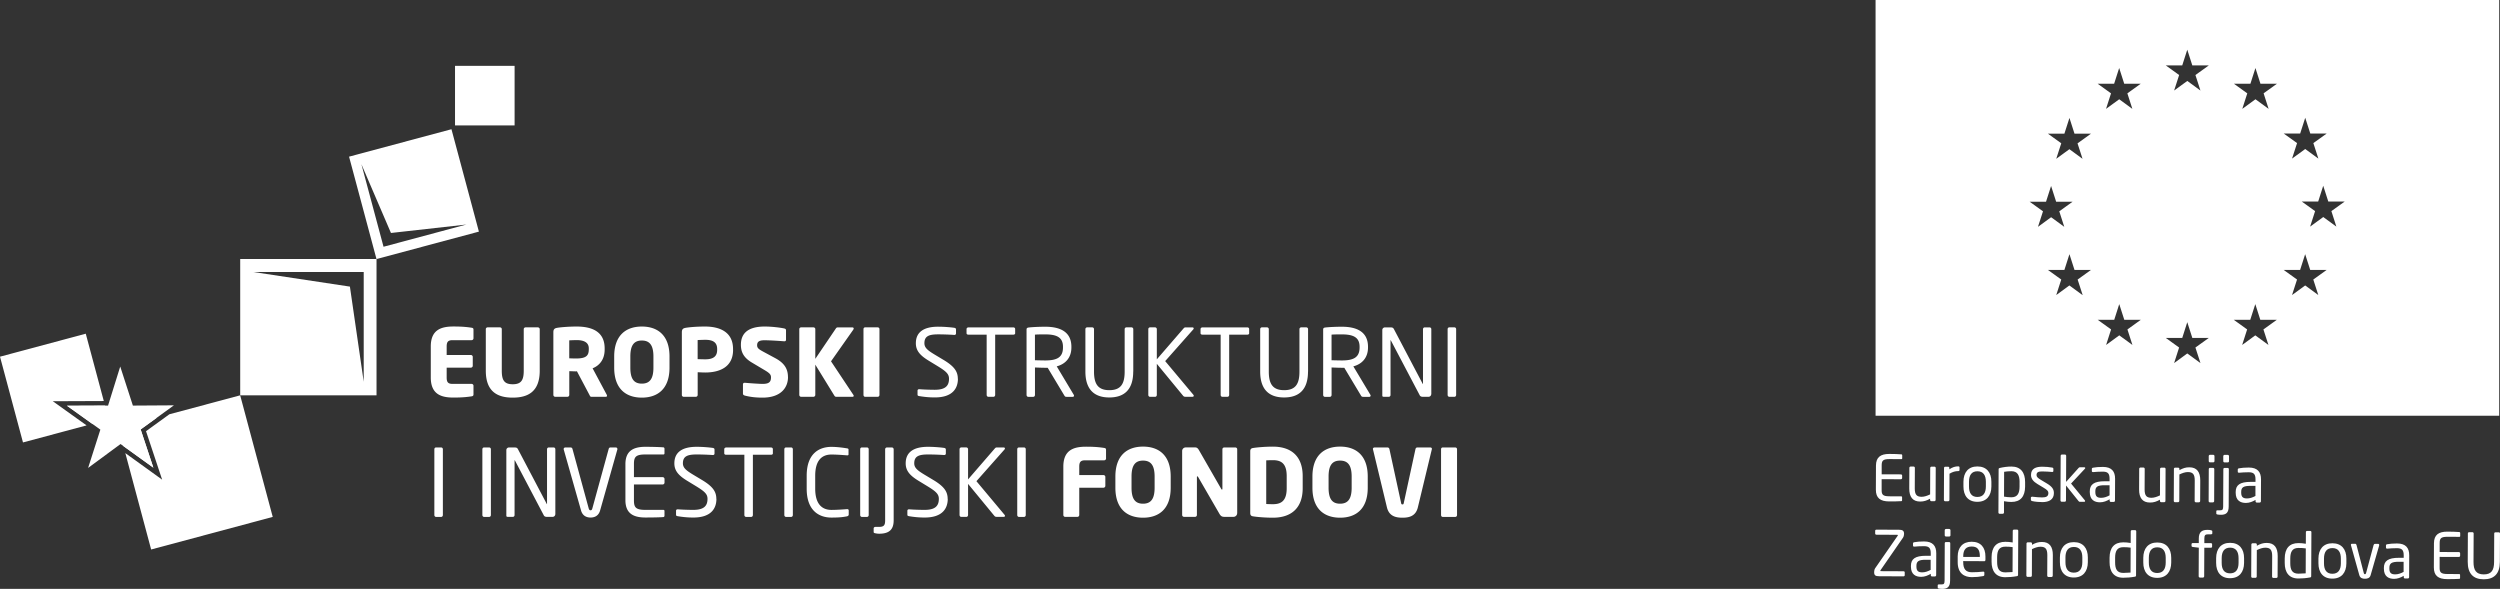
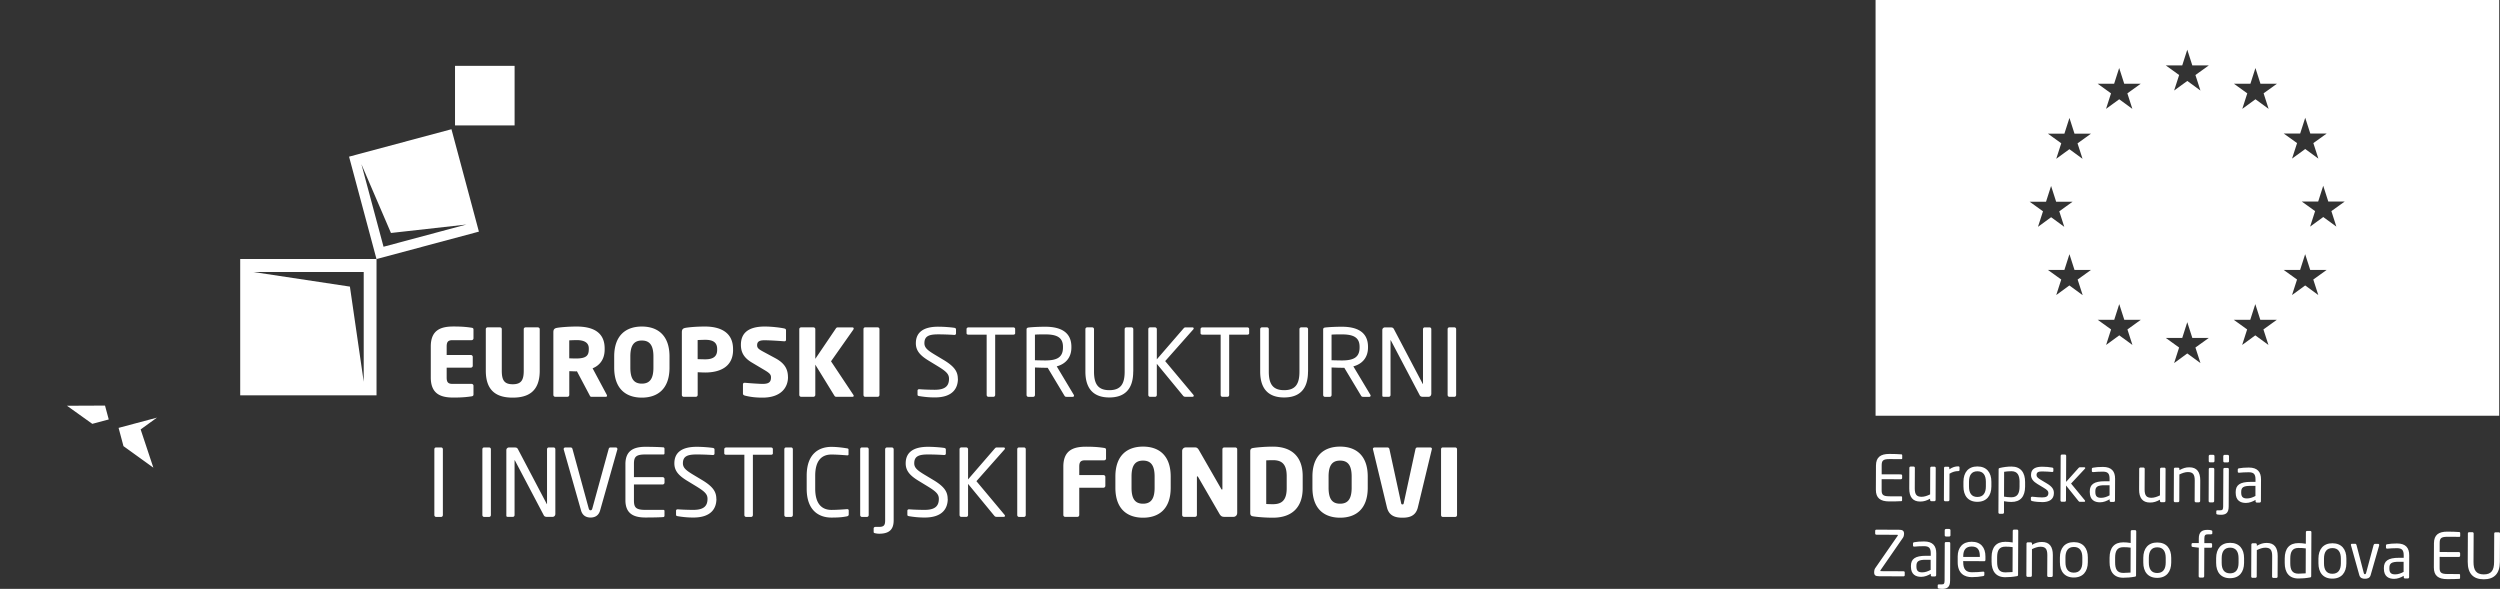
<svg xmlns="http://www.w3.org/2000/svg" id="Layer_2" viewBox="0 0 757.05 178.33" width="757.05" height="178.33" class="svg eu-logo-white">
  <rect x="0" y="0" width="757.05" height="178.33" fill="#333333" stroke="none" />
  <defs>
    <style>.cls-1,.cls-2{fill:#fff;stroke-width:0}.cls-2{fill-rule:evenodd}</style>
  </defs>
  <g id="Layer_2-2">
    <g id="Layer_1-2">
      <path class="cls-1" d="M567.96 0v125.9h188.85V0H567.96zm128.58 40.43l1.53-4.77 1.53 4.77h4.98l-4.05 2.9 1.52 4.7-3.98-2.91-3.99 2.91 1.52-4.7-4.05-2.9h4.99zm-81.95 20.65h4.99l1.53-4.77 1.53 4.77h4.99l-4.04 2.91 1.51 4.7-3.98-2.91-3.98 2.91 1.52-4.7-4.05-2.91h-.02zm16.04 28.27l-3.98-2.91-3.98 2.91 1.52-4.7-4.04-2.91h4.99l1.53-4.77 1.53 4.77h4.99l-4.04 2.91 1.52 4.7h-.04zm-1.52-45.96l1.52 4.7-3.98-2.91-3.98 2.91 1.52-4.7-4.04-2.91h4.99l1.53-4.77 1.53 4.77h4.99l-4.04 2.91h-.04zm11.09-18.03l1.53-4.77 1.53 4.77h4.99l-4.04 2.91 1.51 4.7-3.98-2.91-3.99 2.91 1.51-4.7-4.04-2.91h4.99-.01zm5.54 79.1l-3.98-2.91-3.99 2.91 1.51-4.7-4.04-2.91h4.99l1.52-4.76 1.53 4.76h4.99l-4.04 2.91 1.51 4.7zm15.08-84.64l1.53-4.77 1.53 4.76h4.99l-4.05 2.91 1.52 4.7-3.98-2.91-3.99 2.91 1.52-4.7-4.04-2.91h4.99-.02zm5.51 90.12l-3.98-2.91-3.98 2.91 1.51-4.7-4.04-2.91h4.99l1.52-4.77 1.53 4.77h4.99l-4.05 2.91 1.52 4.7h-.01zm20.6-5.48l-3.98-2.91-3.98 2.91 1.51-4.7-4.04-2.91h4.98l1.53-4.76 1.52 4.76h4.99l-4.05 2.91 1.52 4.7zm-1.46-76.19l1.51 4.7-3.98-2.91-3.99 2.91 1.51-4.7-4.04-2.91h4.99l1.52-4.76 1.52 4.76h4.99l-4.05 2.91h.02zm16.57 61.08l-3.98-2.91-3.99 2.91 1.52-4.7-4.05-2.91h4.98l1.53-4.77 1.53 4.77h4.98l-4.05 2.91 1.52 4.7zm5.47-20.72l-3.98-2.91-3.98 2.91 1.51-4.7-4.05-2.91H702l1.52-4.77 1.53 4.77h4.99l-4.05 2.91 1.51 4.7zM575.79 151.76c-.72.07-2.58.08-3.71.08-2.66 0-4.04-1.02-4.03-3.55l.03-7.31c.01-2.53 1.4-3.53 4.06-3.52 1.12 0 2.91.05 3.7.13.11.02.19.15.19.27v.95c0 .13-.08.23-.21.23l-3.67-.02c-2.01 0-2.34.52-2.34 1.97v2.64l5.82.02c.21 0 .38.17.38.38v.72c0 .21-.18.38-.38.38l-5.83-.02v3.19c-.02 1.44.3 1.98 2.31 1.99l3.67.02c.13 0 .21.1.21.23v.97c0 .11-.08.25-.2.27v-.02zM585.78 151.77h-.95c-.21 0-.36-.18-.36-.39v-.36c-1.05.58-1.9.87-3.02.86-2.28 0-3.3-1.44-3.29-3.97l.03-6.25c0-.21.17-.38.38-.38h.91c.21 0 .38.18.38.39l-.03 6.25c0 1.92.63 2.51 2.08 2.52.8 0 1.69-.3 2.57-.73l.03-8.02c0-.19.17-.38.38-.38h.93c.19 0 .36.18.36.39l-.04 9.69c0 .21-.15.38-.36.38zM592.97 142.66c-.87 0-1.67.22-2.62.79l-.03 7.96c0 .19-.17.38-.38.38h-.93c-.19 0-.36-.18-.36-.39l.04-9.69c0-.21.15-.38.36-.38h.89c.21 0 .36.18.36.39v.4c.95-.66 1.83-.9 2.68-.9.27 0 .4.12.4.34v.78c0 .21-.14.32-.4.32zM598.77 151.96c-2.79 0-4.21-1.86-4.2-4.65v-1.44c.02-2.79 1.45-4.63 4.24-4.62 2.79 0 4.23 1.86 4.22 4.65v1.44c-.02 2.79-1.47 4.63-4.26 4.62zm2.59-6.07c0-1.94-.76-3.18-2.55-3.18s-2.55 1.2-2.56 3.16v1.44c-.01 1.94.74 3.18 2.53 3.18s2.57-1.21 2.58-3.16v-1.44zM609.07 152c-.59 0-1.48-.08-2.22-.22v3.44c-.02.19-.17.36-.38.36h-.97c-.19 0-.34-.16-.34-.37l.06-13.07c0-.25.06-.36.4-.44 1.01-.24 2.34-.43 3.5-.42 2.83 0 4.13 1.86 4.12 4.71v1.37c-.02 2.98-1.39 4.65-4.17 4.64zm2.5-6.01c0-1.99-.58-3.29-2.46-3.3-.8 0-1.69.09-2.22.18l-.03 7.52c.63.12 1.61.2 2.22.2 1.86 0 2.48-1.21 2.48-3.24v-1.37h.01zM618.39 152.04c-.7 0-2.07-.07-3-.3-.25-.06-.4-.17-.4-.38v-.67c0-.17.16-.28.35-.28h.08c.91.12 2.3.22 2.98.22 1.23 0 1.88-.31 1.89-1.34 0-.57-.34-.93-1.42-1.58l-1.91-1.15c-1.16-.71-1.93-1.53-1.93-2.72 0-1.98 1.49-2.52 3.45-2.51 1.06 0 2.07.1 2.96.26.25.04.36.17.36.38v.63c0 .23-.14.32-.33.32h-.06c-.67-.06-1.88-.16-2.94-.16s-1.77.13-1.77 1.09c0 .57.43.93 1.3 1.45l1.88 1.13c1.57.94 2.08 1.76 2.08 2.88 0 1.94-1.44 2.75-3.56 2.74h-.01zM631.21 151.96h-1.37c-.21 0-.29-.06-.44-.25l-3.76-4.69-.02 4.54c0 .21-.17.38-.38.38h-.91c-.21 0-.38-.18-.38-.39l.06-13.53c0-.21.17-.38.38-.38h.91c.21 0 .38.18.38.39l-.03 7.9 3.82-4.26c.12-.13.19-.17.38-.17h1.33c.19 0 .29.1.28.22 0 .08-.04.15-.1.21l-4.2 4.5 4.2 5.11s.06.11.06.17c0 .13-.08.25-.21.25zM640.09 152h-.87c-.21 0-.38-.18-.38-.39v-.42c-.91.53-1.86.92-2.93.92-1.62 0-3.09-.72-3.08-3.09v-.23c0-2.05 1.21-3.07 4.59-3.06h1.4v-.75c0-1.6-.54-2.15-2.02-2.16-1.23 0-2.15.07-2.91.14h-.1c-.17 0-.34-.06-.34-.31v-.67c0-.21.14-.32.4-.36.78-.13 1.65-.24 2.95-.23 2.64 0 3.7 1.35 3.69 3.59l-.03 6.63c0 .21-.17.38-.38.38zm-1.27-5.06h-1.4c-2.3-.02-2.91.49-2.91 1.84v.23c0 1.37.64 1.73 1.74 1.74.87 0 1.65-.26 2.57-.75v-3.06zM655.38 152.07h-.95c-.21 0-.36-.18-.36-.39v-.36c-1.05.58-1.9.87-3.02.86-2.28 0-3.3-1.44-3.29-3.97l.03-6.25c0-.21.17-.38.38-.38h.91c.21 0 .38.18.38.39l-.03 6.25c0 1.92.63 2.51 2.08 2.52.8 0 1.69-.3 2.57-.73l.03-8.02c0-.19.17-.38.38-.38h.93c.19 0 .36.18.36.39l-.04 9.69c0 .21-.15.38-.36.38zM665.87 152.11h-.91c-.21 0-.38-.18-.38-.39l.03-6.25c0-1.92-.64-2.51-2.08-2.52-.8 0-1.69.3-2.57.73l-.03 8.02c0 .19-.17.38-.38.38h-.93c-.19 0-.36-.18-.36-.39l.04-9.69c0-.21.15-.38.36-.38h.95c.21 0 .36.18.36.39v.36c1.05-.58 1.9-.87 3.02-.86 2.28 0 3.3 1.44 3.29 3.97l-.03 6.25c0 .21-.17.38-.38.38zM670.11 152.13h-.91c-.21 0-.38-.18-.38-.39l.04-9.69c0-.21.17-.38.38-.38h.91c.21 0 .38.18.38.39l-.04 9.69c0 .21-.17.38-.38.38zm.09-12.12h-.97c-.21 0-.38-.18-.38-.39v-1.52c0-.21.18-.38.39-.38h.97c.21 0 .38.18.38.39v1.52c0 .21-.18.38-.39.38zM672.5 155.88c-.38 0-.65-.02-1.02-.08-.25-.04-.34-.13-.34-.31v-.7c0-.17.14-.27.4-.26h.78c.72 0 .89-.22.9-1.17l.05-11.28c0-.19.13-.38.34-.38h.99c.21 0 .34.18.34.39l-.05 11.28c0 1.98-.87 2.52-2.39 2.52zm2.1-15.85h-.97c-.19 0-.38-.16-.38-.37v-1.54c0-.19.18-.38.39-.38h.97c.19 0 .38.18.38.39v1.54c0 .21-.18.36-.39.36zM684.27 152.19h-.87c-.21 0-.38-.18-.38-.39v-.42c-.91.53-1.86.92-2.93.92-1.62 0-3.09-.72-3.08-3.09v-.23c0-2.05 1.21-3.07 4.59-3.06h1.41v-.75c0-1.6-.54-2.15-2.02-2.16-1.23 0-2.15.07-2.91.14h-.1c-.17 0-.34-.06-.34-.31v-.67c0-.21.14-.32.4-.36.78-.13 1.65-.24 2.95-.23 2.64 0 3.7 1.35 3.69 3.59l-.03 6.63c0 .21-.17.38-.38.38zm-1.27-5.06h-1.41c-2.3-.02-2.91.49-2.91 1.84v.23c0 1.37.64 1.73 1.74 1.74.87 0 1.65-.26 2.57-.75v-3.06zM576.41 174.53l-7.31-.03c-1.22 0-1.58-.29-1.57-1.3 0-.32.1-.82.29-1.1l6.84-9.87c.04-.06.06-.11.06-.15 0-.08-.08-.13-.19-.13l-6.31-.03c-.19 0-.38-.12-.38-.32v-.89c0-.19.18-.32.38-.32l6.76.03c1.06 0 1.62.22 1.61 1.26 0 .34-.12.84-.31 1.12l-6.82 9.87c-.04.06-.06.13-.06.17 0 .08.06.11.19.12l6.82.03c.21 0 .38.12.38.32v.89c0 .19-.18.34-.39.34h.01zM585.93 174.57h-.87c-.21 0-.38-.18-.38-.39v-.42c-.91.53-1.86.92-2.93.92-1.62 0-3.09-.72-3.08-3.09v-.23c0-2.05 1.21-3.07 4.59-3.06h1.41v-.75c0-1.6-.54-2.15-2.02-2.16-1.23 0-2.15.07-2.91.14h-.1c-.17 0-.34-.06-.34-.31v-.67c0-.21.14-.32.4-.36.78-.13 1.65-.24 2.95-.23 2.64 0 3.7 1.35 3.69 3.59l-.03 6.63c0 .21-.17.38-.38.38zm-1.27-5.06h-1.41c-2.3-.02-2.91.49-2.92 1.84v.23c0 1.37.64 1.73 1.74 1.74.87 0 1.65-.26 2.57-.75v-3.06h.02zM588.15 178.32c-.38 0-.65-.02-1.03-.08-.25-.04-.34-.13-.34-.31v-.7c0-.17.14-.27.4-.26h.78c.72 0 .89-.22.9-1.17l.05-11.28c0-.19.13-.38.34-.38h.99c.21 0 .34.18.34.39l-.05 11.28c0 1.98-.87 2.52-2.39 2.52zm2.1-15.85h-.97c-.19 0-.38-.16-.38-.37v-1.54c0-.19.18-.38.39-.38h.97c.19 0 .38.18.38.39v1.54c0 .21-.18.36-.39.36zM600.86 169.94l-6.36-.03v.27c-.01 2.26.88 3.1 2.63 3.11 1.1 0 2.51-.07 3.38-.19h.09c.15 0 .3.08.3.27v.65c0 .25-.08.38-.38.44-1.08.2-2.13.31-3.4.31-2.19 0-4.31-1.04-4.29-4.58v-1.71c.02-2.72 1.53-4.44 4.24-4.43 2.77 0 4.17 1.77 4.16 4.46v1.03c0 .25-.14.42-.37.42v-.02zm-1.32-1.45c0-2.15-.8-2.99-2.48-2.99s-2.55.92-2.56 2.97v.17l5.03.02v-.17zM610.71 174.48c-1.18.22-2.34.31-3.5.31-2.83 0-4.13-1.86-4.12-4.71v-1.37c.02-2.98 1.39-4.65 4.17-4.64.59 0 1.48.06 2.22.2l.02-3.53c0-.19.15-.36.36-.36h.97c.19 0 .34.16.34.37l-.06 13.3c0 .25-.06.38-.4.44zm-1.24-8.8c-.63-.12-1.61-.14-2.22-.14-1.86 0-2.47 1.15-2.48 3.18v1.37c-.01 2.07.57 3.23 2.45 3.24.65 0 1.58-.05 2.22-.1l.03-7.54zM621.23 174.72h-.91c-.21 0-.38-.18-.38-.39l.03-6.25c0-1.92-.63-2.51-2.08-2.52-.8 0-1.69.3-2.57.73l-.03 8.02c0 .19-.17.38-.38.38h-.93c-.19 0-.36-.18-.36-.39l.04-9.69c0-.21.15-.38.36-.38h.95c.21 0 .36.18.36.39v.36c1.05-.58 1.9-.87 3.02-.86 2.28 0 3.3 1.44 3.29 3.97l-.03 6.25c0 .21-.17.38-.38.38zM627.98 174.88c-2.79 0-4.21-1.86-4.2-4.65v-1.44c.02-2.79 1.45-4.63 4.24-4.62 2.79 0 4.23 1.86 4.22 4.65v1.44c-.02 2.79-1.47 4.63-4.26 4.62zm2.59-6.07c0-1.94-.76-3.18-2.55-3.18s-2.55 1.21-2.56 3.16v1.44c-.01 1.94.74 3.18 2.53 3.18s2.57-1.2 2.58-3.16v-1.44zM646.44 174.64c-1.18.22-2.34.31-3.5.31-2.83 0-4.13-1.86-4.12-4.71v-1.37c.02-2.98 1.39-4.65 4.17-4.64.59 0 1.48.06 2.22.2l.02-3.53c0-.19.15-.36.36-.36h.97c.19 0 .34.16.34.37l-.06 13.3c0 .25-.06.38-.4.44zm-1.24-8.8c-.63-.12-1.61-.14-2.22-.14-1.86 0-2.47 1.15-2.48 3.18v1.37c-.01 2.07.57 3.23 2.45 3.24.65 0 1.58-.05 2.22-.1l.03-7.54zM653.23 174.99c-2.79 0-4.21-1.86-4.2-4.65v-1.44c.02-2.79 1.45-4.63 4.24-4.62 2.79 0 4.23 1.86 4.22 4.65v1.44c-.02 2.79-1.47 4.63-4.26 4.62zm2.59-6.07c0-1.94-.76-3.18-2.55-3.18s-2.55 1.21-2.56 3.16v1.44c-.01 1.94.74 3.18 2.53 3.18s2.57-1.2 2.58-3.16v-1.44zM669.59 161.8h-.91c-.89 0-1.16.26-1.16 1.3v1.37h1.99c.21 0 .36.15.36.34v.74c0 .19-.16.32-.37.32h-1.99l-.04 8.65c0 .19-.17.38-.36.38h-.93c-.21 0-.38-.2-.38-.39l.04-8.66-1.84-.22c-.21-.02-.36-.15-.36-.34v-.51c0-.19.16-.34.36-.34h1.84v-1.36c0-2.03 1-2.64 2.67-2.63.51 0 .82.06 1.06.12.21.06.36.13.36.31v.63c0 .21-.14.28-.35.28zM675.29 175.09c-2.79 0-4.21-1.86-4.2-4.65V169c.02-2.79 1.45-4.63 4.24-4.62 2.79 0 4.23 1.86 4.22 4.65v1.44c-.02 2.79-1.47 4.63-4.26 4.62zm2.59-6.07c0-1.94-.76-3.18-2.55-3.18s-2.55 1.21-2.56 3.16v1.44c-.01 1.94.74 3.18 2.53 3.18s2.57-1.2 2.58-3.16v-1.44zM689.32 175.01h-.91c-.21 0-.38-.18-.38-.39l.03-6.25c0-1.92-.63-2.51-2.08-2.52-.8 0-1.69.3-2.57.73l-.03 8.02c0 .19-.17.38-.38.38h-.93c-.19 0-.36-.18-.36-.39l.04-9.69c0-.21.15-.38.36-.38h.95c.21 0 .36.18.36.39v.36c1.05-.58 1.9-.87 3.02-.86 2.28 0 3.3 1.44 3.29 3.97l-.03 6.25c0 .21-.17.38-.38.38zM699.48 174.87c-1.18.22-2.34.31-3.5.31-2.83 0-4.13-1.86-4.12-4.71v-1.37c.02-2.98 1.39-4.65 4.17-4.64.59 0 1.48.06 2.22.2l.02-3.53c0-.19.15-.36.36-.36h.97c.19 0 .34.16.34.37l-.06 13.3c0 .25-.06.38-.4.44zm-1.24-8.8c-.63-.12-1.61-.14-2.22-.14-1.86 0-2.47 1.15-2.48 3.18v1.37c-.01 2.07.57 3.23 2.45 3.24.65 0 1.58-.05 2.22-.1l.03-7.54zM706.27 175.22c-2.79 0-4.21-1.86-4.2-4.65v-1.44c.02-2.79 1.45-4.63 4.24-4.62 2.79 0 4.23 1.86 4.22 4.65v1.44c-.02 2.79-1.47 4.63-4.26 4.62zm2.59-6.07c0-1.94-.76-3.18-2.55-3.18s-2.55 1.21-2.56 3.16v1.44c-.01 1.94.74 3.18 2.53 3.18s2.57-1.2 2.58-3.16v-1.44zM720.47 165.15l-2.6 9.03c-.25.85-.9 1.08-1.71 1.08s-1.46-.23-1.71-1.09l-2.53-9.05c-.02-.06-.02-.09-.02-.13 0-.19.11-.32.3-.32h1.04c.15 0 .29.12.36.37l2.15 8.29c.11.46.21.55.4.55.17 0 .29-.09.4-.55l2.22-8.27c.08-.25.21-.36.36-.36h1.04c.19 0 .3.14.3.33 0 .04 0 .08-.02.13h.02zM729.15 175.18h-.87c-.21 0-.38-.18-.38-.39v-.42c-.91.53-1.86.92-2.93.92-1.62 0-3.09-.72-3.08-3.09v-.23c0-2.05 1.21-3.07 4.59-3.06h1.41v-.75c0-1.6-.54-2.15-2.02-2.16-1.23 0-2.15.07-2.91.14h-.1c-.17 0-.34-.06-.34-.31v-.67c0-.21.14-.32.4-.36.78-.13 1.65-.24 2.95-.23 2.64 0 3.7 1.35 3.69 3.59l-.03 6.63c0 .21-.17.38-.38.38zm-1.27-5.06h-1.41c-2.3-.02-2.91.49-2.92 1.84v.23c0 1.37.64 1.73 1.74 1.74.87 0 1.65-.26 2.57-.75v-3.06h.02zM744.75 175.29c-.72.07-2.58.08-3.7.08-2.66 0-4.04-1.02-4.03-3.55l.03-7.31c.01-2.53 1.4-3.53 4.06-3.52 1.12 0 2.91.05 3.7.13.11.02.19.15.19.27v.95c0 .13-.08.23-.21.23l-3.67-.02c-2.01 0-2.34.52-2.34 1.97v2.64l5.82.02c.21 0 .38.17.38.38v.72c0 .21-.18.38-.38.38l-5.83-.02v3.19c-.02 1.44.3 1.98 2.31 1.99l3.67.02c.13 0 .21.1.21.23v.97c0 .11-.08.25-.2.27v-.02zM752.12 175.42c-3.08 0-4.86-1.65-4.84-5.28l.04-8.62c0-.19.15-.36.36-.36h1.03c.19 0 .36.16.36.37l-.04 8.62c-.01 2.45.74 3.78 3.1 3.79s3.12-1.3 3.13-3.77l.04-8.62c0-.19.15-.36.36-.36h1.03c.19 0 .36.16.36.37l-.04 8.62c-.02 3.63-1.81 5.25-4.89 5.24z" />
      <path class="cls-2" d="M72.74 78.44v41.28h41.28V78.44H72.74zm37.4 37.16l-4.18-28.81-29.24-4.42h33.42v33.24z" />
      <path class="cls-2" d="M136.71 39.13l-31.01 8.31 8.31 31.01 31.01-8.31-8.31-31.01zm-27.26 10.62l8.94 20.8 22.85-2.56-25.1 6.73-6.69-24.96z" />
      <path class="cls-1" d="M143.38 119.45v-2.63a.57.57 0 0 0-.57-.57h-5.74c-1.33 0-1.81-.45-1.81-1.92v-3h7.33c.31 0 .57-.25.57-.57v-2.69c0-.31-.26-.57-.57-.57h-7.33v-2.57c0-1.47.48-1.92 1.81-1.92h5.74c.31 0 .57-.25.57-.57v-2.63c0-.37-.17-.51-.57-.57-.99-.14-2.4-.37-5.46-.37-3.65 0-6.9.9-6.9 6.05v9.39c0 5.15 3.23 6.08 6.87 6.08 3.06 0 4.5-.23 5.49-.37.4-.06.57-.23.57-.59M163.44 112.26V99.67c0-.31-.28-.54-.59-.54h-3.68c-.31 0-.57.23-.57.54v12.59c0 2.89-.79 4.1-3.34 4.1s-3.31-1.22-3.31-4.1V99.67c0-.31-.25-.54-.57-.54h-3.71c-.31 0-.56.23-.56.54v12.59c0 6.45 3.65 8.15 8.15 8.15s8.18-1.7 8.18-8.15M178.29 105.87c0 1.92-.93 2.69-3.9 2.69-.31 0-1.7-.03-2.01-.06v-5.43c.34-.03 1.81-.08 2.21-.08 2.38 0 3.71.79 3.71 2.52v.37h-.01zm5.52 13.95c0-.09-.03-.2-.09-.31l-4.27-7.98c2.07-.82 3.65-2.66 3.65-5.66v-.37c0-5.01-3.71-6.62-8.52-6.62-2.04 0-4.44.17-5.74.37-.88.14-1.27.4-1.27 1.36v18.98c0 .31.25.57.57.57h3.68c.31 0 .57-.26.57-.57v-7.19c.54 0 1.42.06 2.01.06l.31-.03 3.79 7.16c.14.28.25.57.57.57h4.33c.31 0 .42-.14.42-.34zM197.87 111.33c0 3.4-1.13 4.84-3.51 4.84s-3.48-1.44-3.48-4.84v-3.37c0-3.4 1.1-4.84 3.48-4.84s3.51 1.44 3.51 4.84v3.37zm4.87 0v-3.37c0-6.56-3.71-9.08-8.38-9.08s-8.37 2.52-8.37 9.08v3.37c0 6.56 3.71 9.08 8.37 9.08s8.38-2.52 8.38-9.08zM217.17 105.95c0 1.92-1.1 2.86-3.62 2.86-.31 0-1.98-.03-2.29-.06v-5.77c.34-.03 1.9-.08 2.29-.08 2.38 0 3.62.79 3.62 2.8v.25zm4.81 0v-.25c0-5.32-4.22-6.82-8.49-6.82-2.04 0-4.3.14-5.74.37-.88.14-1.27.4-1.27 1.36v19.01c0 .31.26.54.57.54h3.65c.31 0 .57-.26.57-.57v-6.87c.71.03 1.61.08 2.29.08 4.22 0 8.43-1.56 8.43-6.85zM238.61 114.21c0-2.29-.88-4.16-3.82-5.74l-3.62-1.95c-1.53-.82-1.9-1.19-1.9-1.98 0-1.02.59-1.5 2.21-1.5 1.92 0 5.21.25 6 .31h.06c.37 0 .48-.23.48-.48v-2.86c0-.31-.2-.45-.42-.51-1.08-.28-3.93-.62-6-.62-5.49 0-7.24 2.4-7.24 5.52 0 2.07.71 3.85 3.34 5.4l3.9 2.32c1.47.88 1.87 1.33 1.87 2.15 0 1.36-.57 1.98-2.52 1.98-1.1 0-4.22-.23-5.38-.34h-.08c-.28 0-.51.14-.51.54v2.77c0 .31.28.48.57.57 1.44.37 3.11.62 5.35.62 5.74 0 7.72-3.2 7.72-6.2M258.51 99.45c0-.17-.14-.31-.45-.31h-4.33c-.31 0-.48.11-.62.34l-6.22 9.19v-9c0-.31-.26-.54-.57-.54h-3.71c-.31 0-.57.23-.57.54v19.92c0 .31.26.57.57.57h3.71c.31 0 .57-.26.57-.57v-9.17l5.74 9.34c.14.23.28.4.62.4h4.87c.26 0 .4-.11.4-.28 0-.08-.03-.2-.11-.31l-6.76-10.16 6.73-9.56c.08-.14.14-.28.14-.4M266.32 119.59V99.67c0-.31-.23-.54-.54-.54h-3.79c-.31 0-.51.23-.51.54v19.92c0 .31.2.57.51.57h3.79c.31 0 .54-.26.54-.57M290.05 114.69c0-2.26-1.16-3.82-4.44-5.77l-2.6-1.56c-2.15-1.3-3.08-2.09-3.08-3.42 0-2.07 1.24-2.69 4.16-2.69 1.64 0 3.62.08 4.87.17h.06c.28 0 .48-.17.48-.45v-1.22c0-.28-.2-.42-.48-.48-1.08-.17-3.25-.34-4.92-.34-4.3 0-6.76 1.58-6.76 5.01 0 2.26 1.3 3.71 3.9 5.29l2.74 1.67c2.58 1.58 3.4 2.38 3.4 3.79 0 1.98-.91 3.34-4.3 3.34-1.3 0-3.37-.06-4.67-.17h-.08c-.25 0-.48.14-.48.45v1.13c0 .31.06.42.54.51 1.24.2 2.72.4 4.7.4 5.57 0 6.99-2.94 6.99-5.66M307.41 100.89v-1.24c0-.31-.23-.51-.54-.51h-13.61c-.31 0-.57.23-.57.51v1.24c0 .31.25.45.57.45h5.52v18.25c0 .31.23.57.51.57h1.56c.31 0 .51-.28.51-.57v-18.25h5.52c.31 0 .54-.17.54-.45M321.89 105.22c0 3.06-1.9 3.93-5.38 3.93-.65 0-1.87-.03-3.11-.06v-7.75c.68-.08 2.23-.08 3.11-.08 3.54 0 5.38.93 5.38 3.76v.2zm3.34 14.57a.49.49 0 0 0-.08-.25l-5.15-8.6c2.57-.68 4.44-2.55 4.44-5.72v-.2c0-4.58-3.45-6.08-7.92-6.08-1.64 0-3.76.09-4.98.23-.51.06-.68.23-.68.62v19.81c0 .31.23.57.51.57h1.53c.31 0 .51-.28.51-.57v-8.32c1.5.06 2.18.09 3.11.09h.74l5.06 8.43c.23.37.4.37.74.37h1.81c.23 0 .37-.17.37-.37zM343.18 112.52V99.67c0-.31-.26-.54-.54-.54h-1.53c-.31 0-.54.25-.54.54v12.85c0 3.68-1.13 5.63-4.64 5.63s-4.64-1.98-4.64-5.63V99.67c0-.31-.26-.54-.54-.54h-1.53c-.31 0-.54.25-.54.54v12.85c0 5.4 2.66 7.84 7.24 7.84s7.24-2.43 7.24-7.84M361.5 119.87c0-.11-.06-.25-.14-.34l-8.52-10.18 8.52-9.62c.08-.08.11-.2.11-.28 0-.17-.11-.31-.4-.31h-2.04c-.28 0-.4.08-.57.25l-8.15 9.42v-9.14c0-.31-.26-.54-.54-.54h-1.5c-.31 0-.54.25-.54.54v19.92c0 .31.23.57.51.57h1.56c.31 0 .51-.28.51-.57v-9.42l7.98 9.7c.17.2.37.28.62.28h2.21c.25 0 .37-.14.37-.28M378.27 100.89v-1.24c0-.31-.23-.51-.54-.51h-13.61c-.31 0-.57.23-.57.51v1.24c0 .31.26.45.57.45h5.52v18.25c0 .31.23.57.51.57h1.56c.31 0 .51-.28.51-.57v-18.25h5.52c.31 0 .54-.17.54-.45M396.11 112.52V99.67c0-.31-.25-.54-.54-.54h-1.53c-.31 0-.54.25-.54.54v12.85c0 3.68-1.13 5.63-4.64 5.63s-4.64-1.98-4.64-5.63V99.67c0-.31-.26-.54-.54-.54h-1.53c-.31 0-.54.25-.54.54v12.85c0 5.4 2.66 7.84 7.24 7.84s7.24-2.43 7.24-7.84M411.71 105.22c0 3.06-1.9 3.93-5.38 3.93-.65 0-1.87-.03-3.11-.06v-7.75c.68-.08 2.23-.08 3.11-.08 3.54 0 5.38.93 5.38 3.76v.2zm3.34 14.57a.49.49 0 0 0-.08-.25l-5.15-8.6c2.57-.68 4.44-2.55 4.44-5.72v-.2c0-4.58-3.45-6.08-7.92-6.08-1.64 0-3.76.09-4.98.23-.51.06-.68.23-.68.62v19.81c0 .31.23.57.51.57h1.53c.31 0 .51-.28.51-.57v-8.32c1.5.06 2.18.09 3.11.09h.74l5.06 8.43c.23.37.4.37.73.37h1.81c.23 0 .37-.17.37-.37zM433.43 119.34V99.68c0-.28-.2-.54-.51-.54h-1.5c-.28 0-.51.25-.51.54v16.55s0 .08-.03.08l-.06-.08-8.69-16.52c-.23-.42-.37-.57-1.16-.57h-1.56c-.45 0-.82.34-.82.79v19.89c0 .28.23.34.51.34h1.47c.28 0 .51-.26.51-.54V103.1c0-.06 0-.08.03-.08s.06.03.08.08l8.74 16.61c.14.28.45.45.91.45h1.75c.45 0 .82-.37.82-.82M440.95 119.59V99.67c0-.31-.23-.54-.51-.54h-1.56c-.31 0-.51.25-.51.54v19.92c0 .31.23.57.51.57h1.56c.31 0 .51-.28.51-.57M134.11 155.96v-19.92c0-.31-.23-.54-.51-.54h-1.56c-.31 0-.51.25-.51.54v19.92c0 .31.23.57.51.57h1.56c.31 0 .51-.28.51-.57M148.65 155.96v-19.92c0-.31-.23-.54-.51-.54h-1.56c-.31 0-.51.25-.51.54v19.92c0 .31.23.57.51.57h1.56c.31 0 .51-.28.51-.57M168.17 155.7v-19.66c0-.28-.2-.54-.51-.54h-1.5c-.28 0-.51.25-.51.54v16.55s0 .08-.03.08l-.06-.08-8.69-16.52c-.23-.42-.37-.57-1.16-.57h-1.56c-.45 0-.82.34-.82.79v19.89c0 .28.23.34.51.34h1.47c.28 0 .51-.25.51-.54v-16.52c0-.06 0-.08.03-.08s.06.03.09.08l8.74 16.61c.14.28.45.45.91.45h1.75c.45 0 .82-.37.82-.82M186.96 135.98c0-.28-.2-.48-.48-.48h-1.67c-.23 0-.42.2-.48.42l-4.95 18.02c-.11.4-.25.59-.54.59-.31 0-.45-.2-.57-.59l-4.92-18.02c-.06-.23-.28-.42-.51-.42h-1.64c-.28 0-.51.2-.51.48 0 .06 0 .11.03.17l5.23 18.42c.51 1.78 1.84 2.15 2.89 2.15s2.38-.37 2.89-2.15l5.21-18.42c.03-.06.03-.11.03-.17M201.22 156.18v-1.44c0-.2-.11-.34-.31-.34h-5.46c-3 0-3.48-.79-3.48-2.94v-4.75h8.69c.31 0 .57-.25.57-.57v-1.08a.57.57 0 0 0-.57-.57h-8.69v-3.93c0-2.15.48-2.94 3.48-2.94h5.46c.2 0 .31-.14.31-.34v-1.41c0-.17-.11-.37-.28-.4-1.19-.11-3.85-.17-5.52-.17-3.96 0-6.03 1.5-6.03 5.26v10.89c0 3.76 2.07 5.26 6.03 5.26 1.67 0 4.44-.03 5.52-.14.17-.03.28-.23.28-.4M216.92 151.06c0-2.26-1.16-3.82-4.44-5.77l-2.6-1.56c-2.15-1.3-3.08-2.09-3.08-3.42 0-2.06 1.24-2.69 4.16-2.69 1.64 0 3.62.08 4.87.17h.06c.28 0 .48-.17.48-.45v-1.22c0-.28-.2-.42-.48-.48-1.07-.17-3.25-.34-4.92-.34-4.3 0-6.76 1.58-6.76 5.01 0 2.26 1.3 3.71 3.9 5.29l2.74 1.67c2.58 1.58 3.4 2.38 3.4 3.79 0 1.98-.91 3.34-4.3 3.34-1.3 0-3.37-.06-4.67-.17h-.08c-.25 0-.48.14-.48.45v1.13c0 .31.06.42.54.51 1.24.2 2.72.4 4.7.4 5.57 0 6.99-2.94 6.99-5.66M234.04 137.26v-1.24c0-.31-.23-.51-.54-.51h-13.61c-.31 0-.57.23-.57.51v1.24c0 .31.25.45.57.45h5.52v18.25c0 .31.23.57.51.57h1.56c.31 0 .51-.28.51-.57v-18.25h5.52c.31 0 .54-.17.54-.45M240.09 155.96v-19.92c0-.31-.23-.54-.51-.54h-1.56c-.31 0-.51.25-.51.54v19.92c0 .31.23.57.51.57h1.56c.31 0 .51-.28.51-.57M257.01 155.79v-1.16c0-.31-.14-.45-.45-.45h-.11c-1.02.08-3.06.23-4.67.23-2.77 0-4.92-1.67-4.92-6.42v-3.93c0-4.81 2.15-6.42 4.92-6.42 1.64 0 3.73.17 4.75.25h.08c.28 0 .34-.14.34-.31v-1.44c0-.25-.2-.34-.45-.37-1.24-.2-2.97-.45-4.75-.45-3.48 0-7.47 1.81-7.47 8.74v3.93c0 6.87 3.99 8.74 7.47 8.74 2.41 0 3.51-.14 4.7-.37.31-.06.56-.23.56-.57M263.06 155.96v-19.92c0-.31-.23-.54-.51-.54h-1.56c-.31 0-.51.25-.51.54v19.92c0 .31.23.57.51.57h1.56c.31 0 .51-.28.51-.57M270.62 157.57v-21.53c0-.28-.25-.54-.54-.54h-1.5c-.28 0-.54.25-.54.54v21.53c0 1.39-.31 1.98-1.81 1.98h-1.1c-.31 0-.57.17-.57.48v1.05c0 .14.06.25.17.31.17.08.88.23 1.5.23 3.11 0 4.39-1.33 4.39-4.05M286.97 151.06c0-2.26-1.16-3.82-4.44-5.77l-2.6-1.56c-2.15-1.3-3.08-2.09-3.08-3.42 0-2.06 1.24-2.69 4.16-2.69 1.64 0 3.62.08 4.87.17h.06c.28 0 .48-.17.48-.45v-1.22c0-.28-.2-.42-.48-.48-1.08-.17-3.25-.34-4.92-.34-4.3 0-6.76 1.58-6.76 5.01 0 2.26 1.3 3.71 3.9 5.29l2.74 1.67c2.58 1.58 3.4 2.38 3.4 3.79 0 1.98-.91 3.34-4.3 3.34-1.3 0-3.37-.06-4.67-.17h-.08c-.25 0-.48.14-.48.45v1.13c0 .31.06.42.54.51 1.24.2 2.72.4 4.7.4 5.57 0 6.99-2.94 6.99-5.66M304.34 156.24c0-.11-.06-.25-.14-.34l-8.52-10.19 8.52-9.62c.08-.08.11-.2.11-.28 0-.17-.11-.31-.4-.31h-2.04c-.28 0-.4.08-.57.25l-8.15 9.42v-9.14c0-.31-.26-.54-.54-.54h-1.5c-.31 0-.54.25-.54.54v19.92c0 .31.23.57.51.57h1.56c.31 0 .51-.28.51-.57v-9.42l7.98 9.7c.17.2.37.28.62.28h2.21c.25 0 .37-.14.37-.28M310.62 155.96v-19.92c0-.31-.23-.54-.51-.54h-1.56c-.31 0-.51.25-.51.54v19.92c0 .31.23.57.51.57h1.56c.31 0 .51-.28.51-.57M334.93 138.84v-2.63c0-.37-.17-.51-.57-.57-.99-.14-2.41-.37-5.46-.37-3.65 0-6.9.91-6.9 6.05v14.63c0 .31.25.57.57.57h3.68c.31 0 .57-.25.57-.57v-8.26h7.33c.31 0 .57-.25.57-.57v-2.69a.57.57 0 0 0-.57-.57h-7.33v-2.55c0-1.47.48-1.92 1.81-1.92h5.74c.31 0 .57-.25.57-.57M349.64 147.69c0 3.4-1.13 4.84-3.51 4.84s-3.48-1.44-3.48-4.84v-3.37c0-3.39 1.1-4.84 3.48-4.84s3.51 1.44 3.51 4.84v3.37zm4.87 0v-3.37c0-6.56-3.71-9.08-8.37-9.08s-8.38 2.52-8.38 9.08v3.37c0 6.56 3.71 9.08 8.38 9.08s8.37-2.52 8.37-9.08zM374.65 155.45v-19.41c0-.31-.26-.54-.57-.54h-3.34c-.31 0-.57.23-.57.54v11.97c0 .2-.08.25-.14.25-.08 0-.11-.06-.23-.23l-6.7-11.66c-.34-.59-.62-.88-1.19-.88h-2.86c-.59 0-1.07.48-1.07 1.07v19.38c0 .31.25.57.57.57h3.34c.31 0 .56-.25.56-.57v-11.46c0-.17.06-.23.14-.23s.14.06.25.23l6.45 11.15c.45.76.88.88 1.47.88h2.77c.59 0 1.1-.48 1.1-1.07M389.64 147.84c0 3.82-1.64 4.84-4.19 4.84-.71 0-1.61-.03-2.01-.06v-13.21c.4-.03 1.3-.06 2.01-.06 2.55 0 4.19 1.02 4.19 4.84v3.65zm4.84 0v-3.65c0-5.97-3.4-8.94-9.03-8.94-2.35 0-4.87.23-6.03.42-.54.09-.82.34-.82.99v18.7c0 .65.28.91.82.99 1.16.2 3.68.42 6.03.42 5.63 0 9.03-2.97 9.03-8.94zM409.31 147.69c0 3.4-1.13 4.84-3.51 4.84s-3.48-1.44-3.48-4.84v-3.37c0-3.39 1.1-4.84 3.48-4.84s3.51 1.44 3.51 4.84v3.37zm4.87 0v-3.37c0-6.56-3.71-9.08-8.37-9.08s-8.38 2.52-8.38 9.08v3.37c0 6.56 3.71 9.08 8.38 9.08s8.37-2.52 8.37-9.08zM433.61 135.95c0-.28-.2-.45-.48-.45h-3.96c-.28 0-.48.23-.54.51l-3.54 16.32c-.06.31-.14.42-.4.42s-.34-.11-.4-.42l-3.54-16.32c-.06-.28-.28-.51-.57-.51h-3.93c-.28 0-.51.2-.51.45 0 .06.03.08.03.14l4.22 17.54c.65 2.72 2.74 3.14 4.7 3.14s4.02-.42 4.67-3.14l4.22-17.54c0-.06.03-.11.03-.14M441.22 155.96v-19.92c0-.31-.23-.54-.54-.54h-3.79c-.31 0-.51.23-.51.54v19.92c0 .31.2.57.51.57h3.79c.31 0 .54-.25.54-.57M42.59 130.04l4.95-3.58-11.63 3.11 1.48 5.53 9.05 6.52-3.85-11.58zM27.95 128.35l4.98-1.33-1.13-4.2-11.52.05 7.67 5.48z" />
-       <path class="cls-1" d="M72.73 119.71l-21.44 5.74-7.07 5.12 4.88 14.68-11.15-8.04 7.82 29.19 36.82-9.87-9.86-36.82zM15.99 121.5l15.44-.06-5.46-20.39L0 108.01l6.96 25.97 19.26-5.16-10.23-7.32z" />
-       <path class="cls-2" d="M42.59 130.04l10.08-7.3-12.43.08-3.83-11.83-3.69 11.83-12.44.05 10.11 7.23-3.71 11.6 9.82-7.24 9.94 7.16-3.85-11.58z" />
      <path class="cls-1" d="M137.79 19.94h18.04v18.04h-18.04z" />
    </g>
  </g>
</svg>